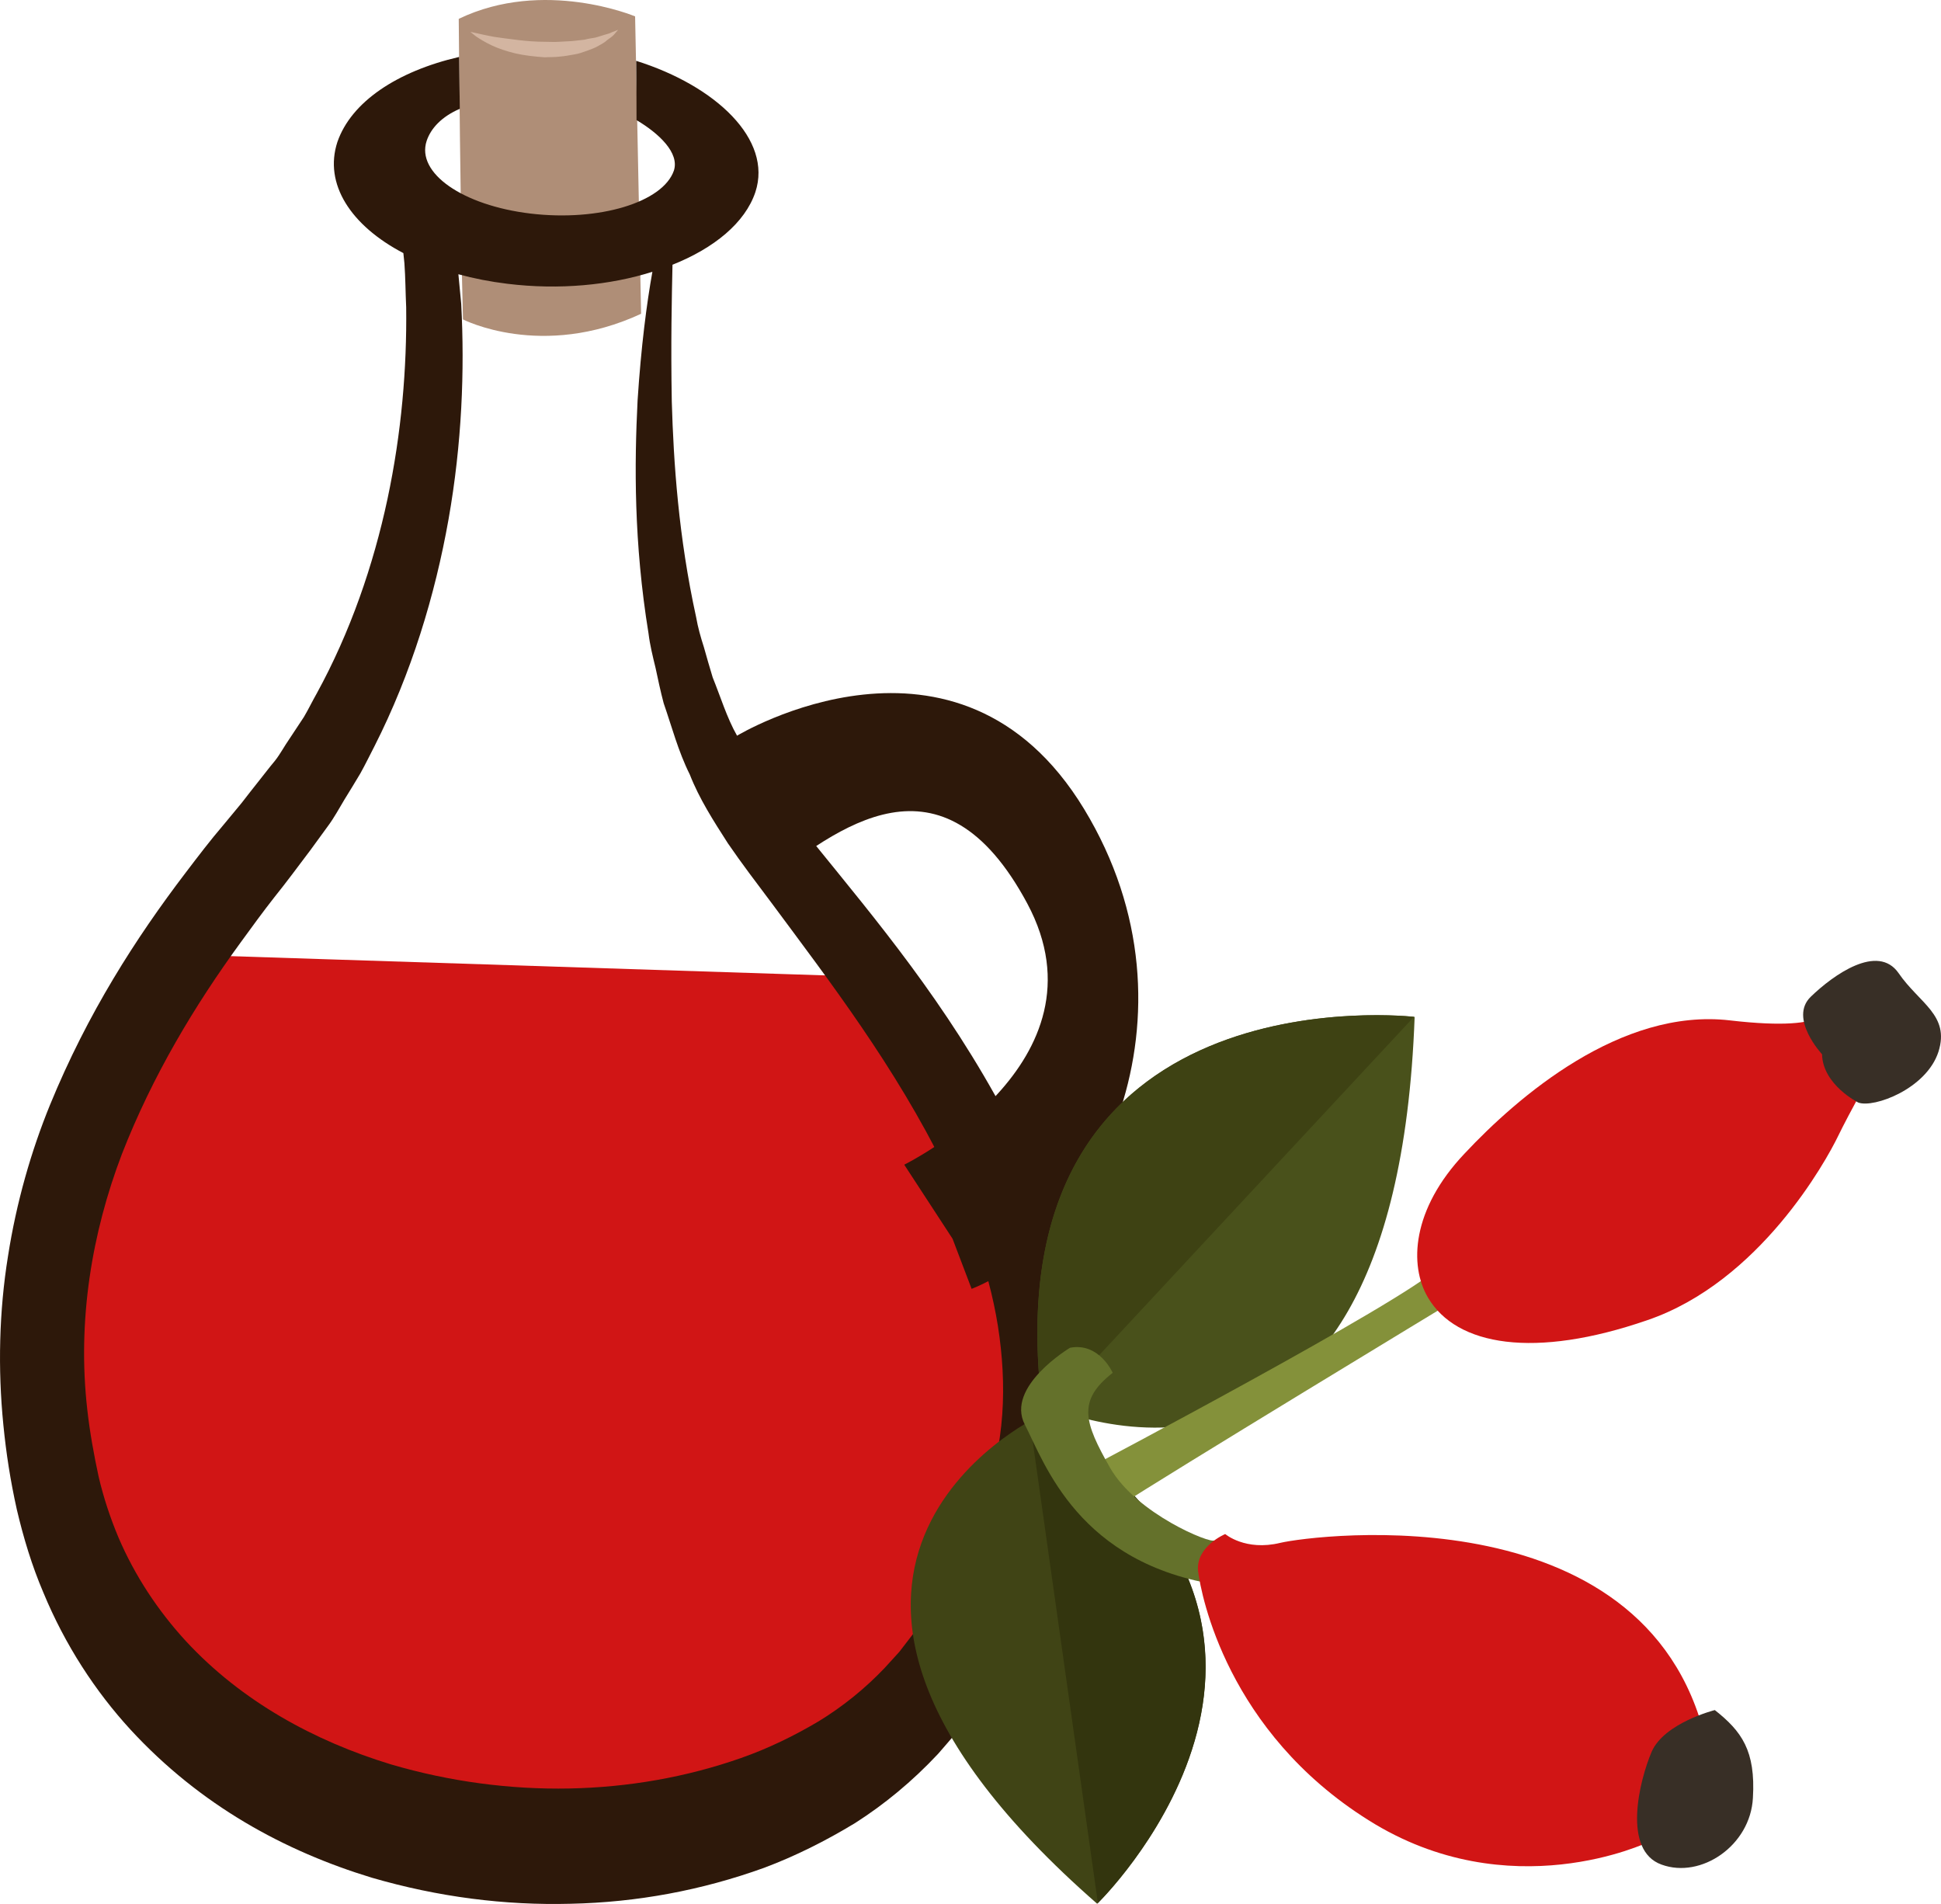
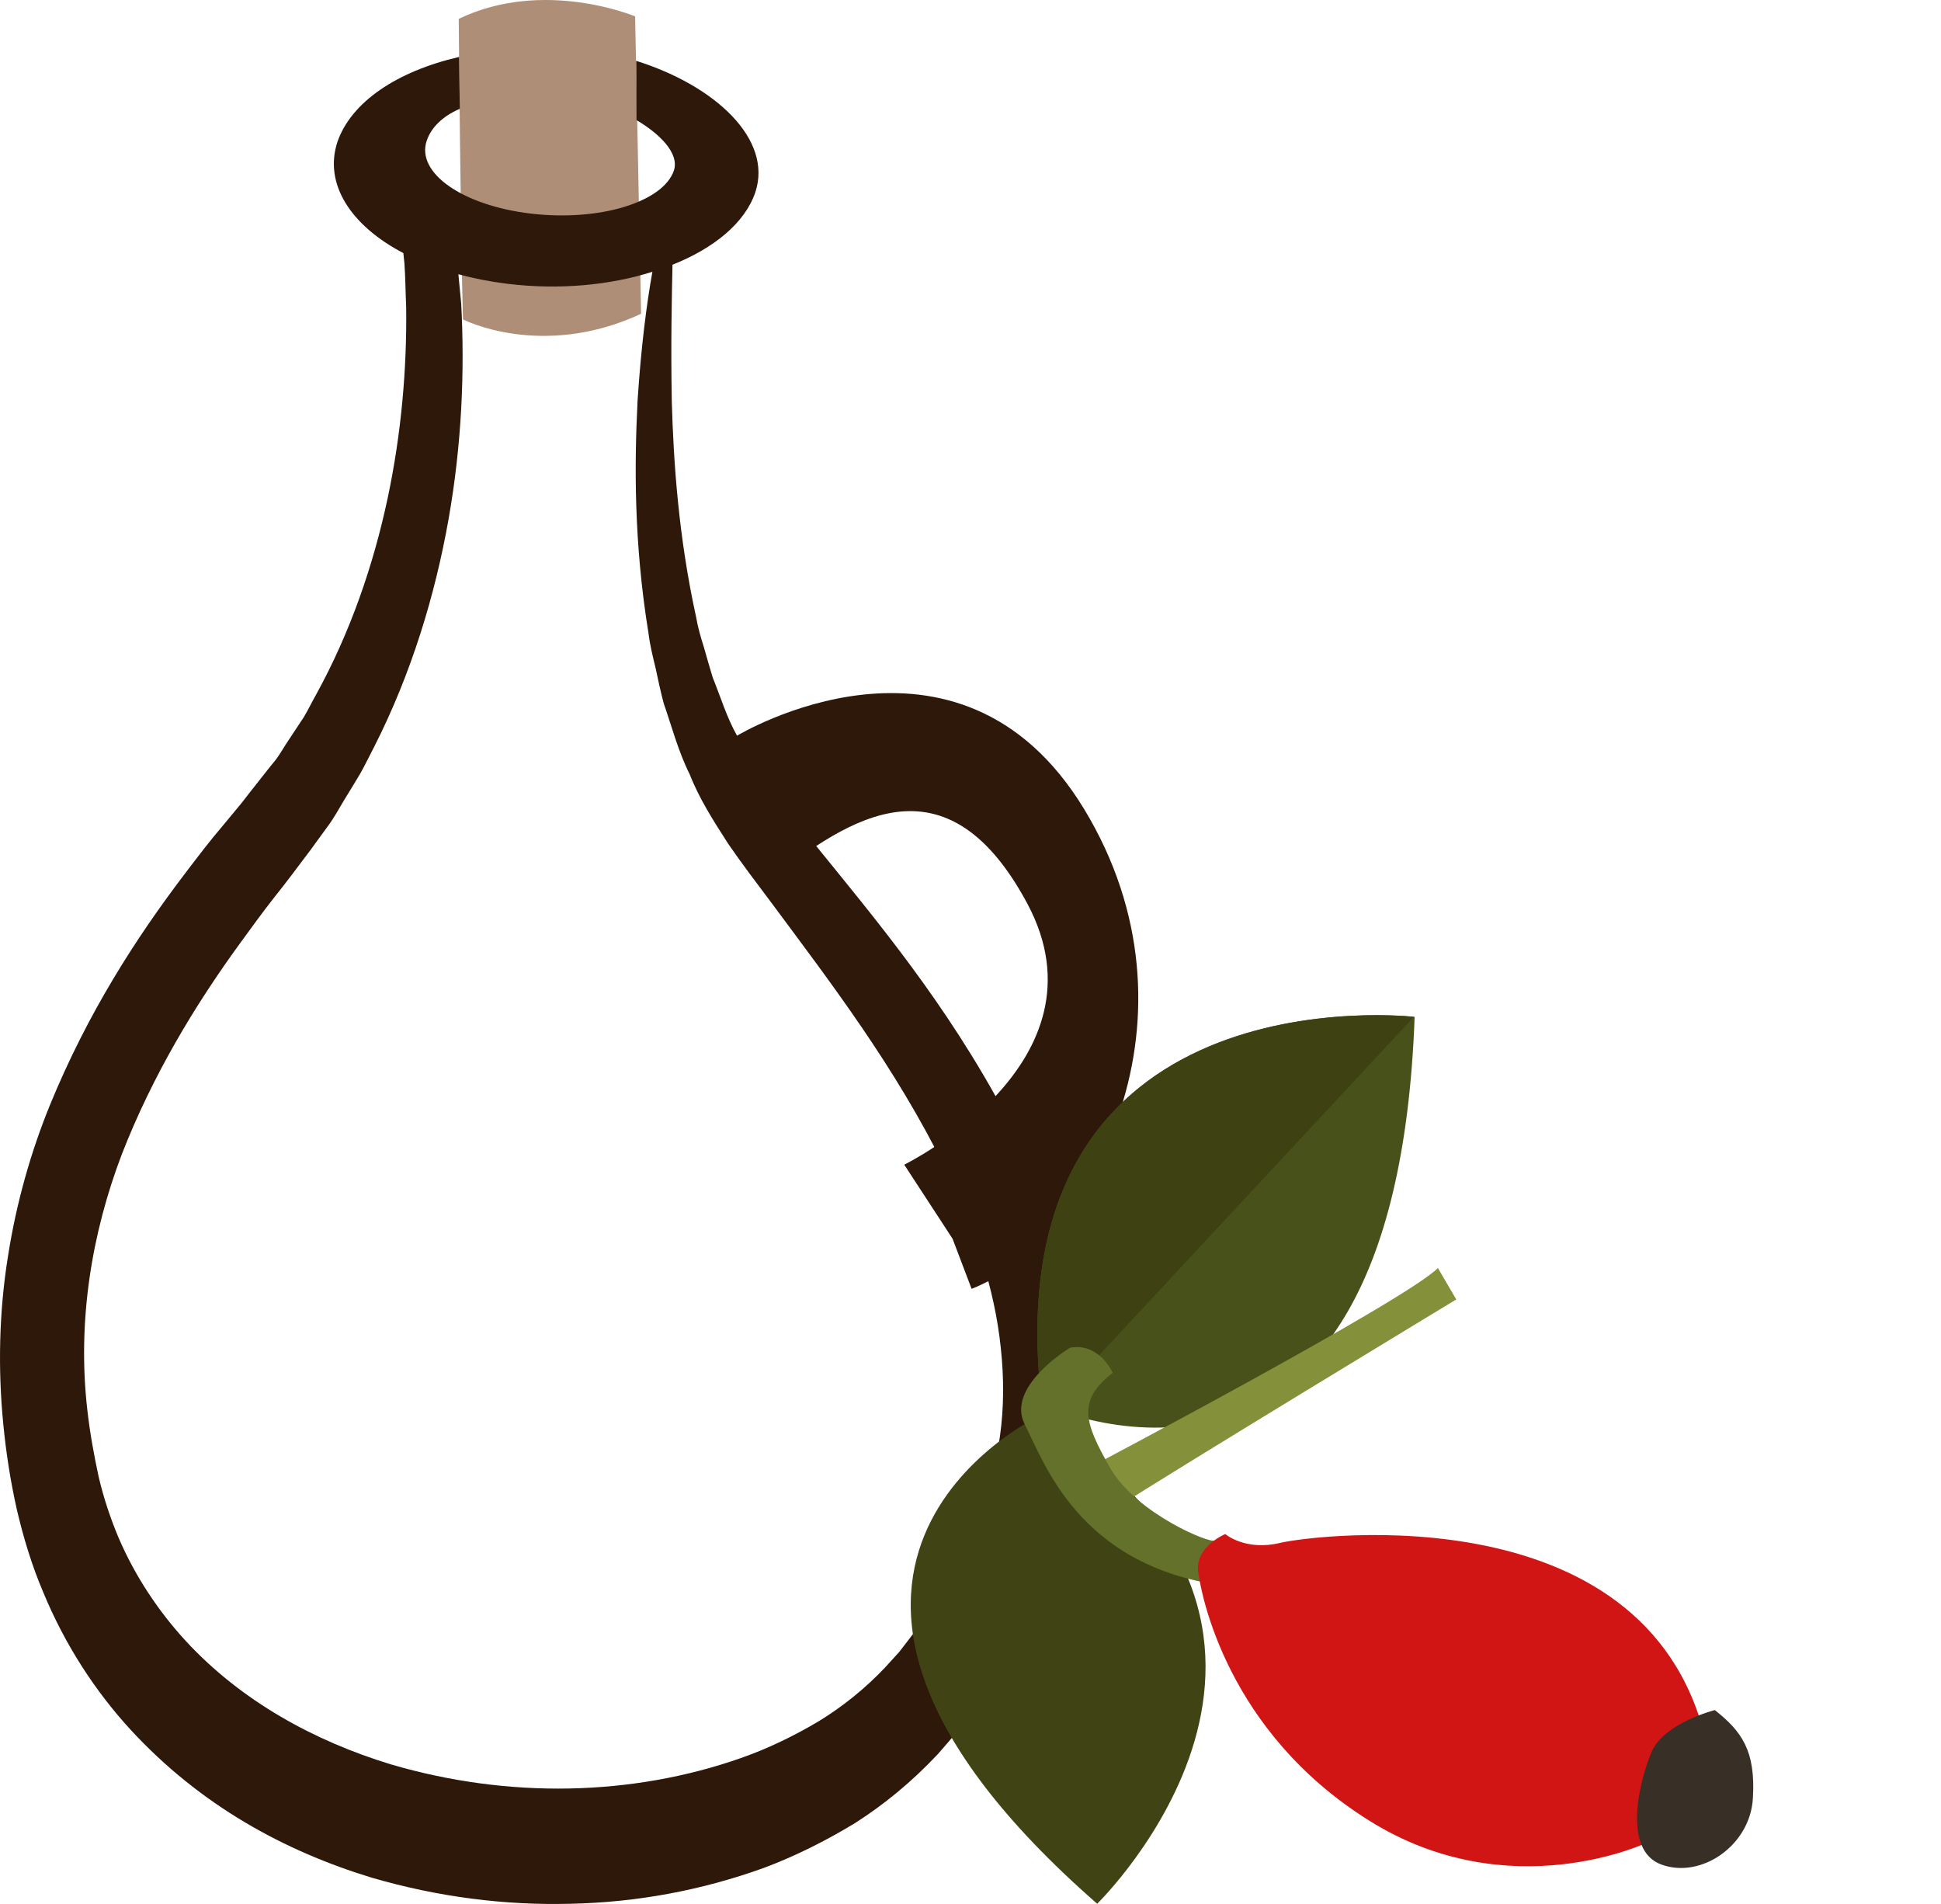
<svg xmlns="http://www.w3.org/2000/svg" xmlns:ns1="http://sodipodi.sourceforge.net/DTD/sodipodi-0.dtd" xmlns:ns2="http://www.inkscape.org/namespaces/inkscape" xml:space="preserve" width="55.028mm" height="53.971mm" version="1.1" style="clip-rule:evenodd;fill-rule:evenodd;image-rendering:optimizeQuality;shape-rendering:geometricPrecision;text-rendering:geometricPrecision" viewBox="0 0 5502.787 5397.08" id="svg40" ns1:docname="4072.svg" ns2:version="0.92.4 (5da689c313, 2019-01-14)">
  <ns1:namedview pagecolor="#ffffff" bordercolor="#666666" borderopacity="1" objecttolerance="10" gridtolerance="10" guidetolerance="10" ns2:pageopacity="0" ns2:pageshadow="2" ns2:window-width="640" ns2:window-height="480" id="namedview42" showgrid="false" ns2:zoom="0.2102413" ns2:cx="102.59667" ns2:cy="91.715725" ns2:window-x="0" ns2:window-y="0" ns2:window-maximized="0" ns2:current-layer="svg40" />
  <defs id="defs4">
    <style type="text/css" id="style2">
   
    .fil2 {fill:#2D180A;fill-rule:nonzero}
    .fil7 {fill:#33350E;fill-rule:nonzero}
    .fil10 {fill:#382F26;fill-rule:nonzero}
    .fil5 {fill:#3E4213;fill-rule:nonzero}
    .fil6 {fill:#404415;fill-rule:nonzero}
    .fil4 {fill:#49511B;fill-rule:nonzero}
    .fil9 {fill:#64712B;fill-rule:nonzero}
    .fil8 {fill:#84913A;fill-rule:nonzero}
    .fil1 {fill:#AF8E77;fill-rule:nonzero}
    .fil0 {fill:#D11515;fill-rule:nonzero}
    .fil3 {fill:#D3B5A1;fill-rule:nonzero}
   
  </style>
  </defs>
  <g id="Vrstva_x0020_1" transform="translate(-7785.463,-11879.565)">
    <g id="_539186408">
-       <path class="fil0" d="m 8288,14585 c 0,0 -664,1251 -181,1889 483,637 2197,1201 2616,-411 0,0 35,-810 -488,-1415 z" id="path7" ns2:connector-curvature="0" style="fill:#d11515;fill-rule:nonzero" />
      <path class="fil1" d="m 9086,11933 c 0,0 5,608 12,852 0,0 223,115 505,-16 l -17,-843 c 0,0 -259,-109 -500,7 z" id="path9" ns2:connector-curvature="0" style="fill:#af8e77;fill-rule:nonzero" />
      <path class="fil2" d="m 10624,15921 c -9,84 -29,167 -59,248 -28,81 -70,158 -115,233 -25,36 -47,74 -75,108 l -40,52 -41,45 c -55,58 -119,110 -188,152 -69,41 -143,77 -220,104 -308,108 -658,116 -992,18 -217,-66 -424,-179 -582,-350 -78,-85 -144,-184 -191,-294 -23,-55 -42,-112 -56,-172 -13,-60 -25,-126 -32,-189 -29,-253 13,-502 98,-725 87,-223 207,-422 336,-599 32,-44 64,-88 97,-130 17,-21 33,-42 49,-63 17,-23 35,-46 52,-69 17,-23 34,-47 51,-70 17,-23 31,-49 46,-74 15,-24 30,-49 45,-74 14,-25 27,-52 40,-77 105,-207 172,-429 210,-643 38,-215 46,-422 36,-611 -3,-28 -5,-56 -8,-84 44,12 90,21 139,27 147,18 291,4 411,-34 -16,89 -32,211 -42,365 -9,179 -11,402 31,660 4,33 12,65 20,98 7,33 14,66 23,100 23,66 41,136 74,202 27,69 67,131 108,195 39,57 81,112 123,168 166,224 351,464 495,757 70,146 130,306 152,474 11,83 14,168 5,252 z m 210,-307 c -34,-221 -112,-408 -195,-570 -171,-322 -371,-558 -545,-773 -43,-53 -86,-105 -126,-155 -33,-50 -68,-95 -93,-151 -29,-51 -47,-111 -69,-165 -9,-29 -17,-58 -25,-86 -9,-28 -17,-56 -22,-85 -50,-228 -64,-439 -69,-611 -3,-166 0,-296 2,-388 118,-47 206,-119 235,-206 49,-149 -112,-301 -338,-372 1,64 1,161 1,168 64,38 122,93 106,143 -31,90 -212,145 -406,122 -193,-23 -325,-115 -295,-206 12,-36 43,-69 94,-91 0,-30 -2,-117 -2,-147 -177,41 -306,128 -345,241 -39,119 38,237 187,315 1,10 2,20 3,29 3,41 3,83 5,125 2,171 -13,355 -53,543 -40,187 -105,377 -201,552 -12,21 -23,44 -36,66 -13,20 -27,41 -41,62 -14,20 -26,43 -41,62 -16,19 -31,39 -47,59 -15,19 -31,39 -47,60 -17,21 -35,42 -53,64 -36,42 -71,88 -106,134 -141,185 -278,398 -385,659 -53,130 -95,275 -119,429 -25,155 -29,318 -13,478 8,81 20,158 38,239 19,81 43,160 75,235 62,150 148,281 247,389 199,216 438,345 684,420 189,55 378,79 565,74 187,-4 371,-38 548,-102 88,-33 174,-76 258,-127 83,-53 162,-118 235,-196 18,-21 36,-41 53,-62 l 46,-62 c 32,-40 59,-87 88,-130 54,-94 105,-190 141,-299 37,-108 63,-223 74,-340 10,-117 4,-234 -13,-344 z" id="path11" ns2:connector-curvature="0" style="fill:#2d180a;fill-rule:nonzero" />
-       <path class="fil3" d="m 9119,11970 c 0,0 7,1 19,4 12,3 28,6 48,10 20,3 43,6 68,9 24,3 51,5 77,5 13,0 26,1 39,0 13,-1 25,-1 37,-2 13,-1 24,-3 36,-4 10,-3 21,-4 31,-6 9,-3 18,-5 26,-8 7,-2 15,-4 20,-7 11,-4 18,-7 18,-7 0,0 -5,6 -13,15 -5,5 -11,9 -18,14 -6,6 -15,11 -24,16 -10,6 -21,10 -32,14 -12,4 -24,9 -38,11 -13,2 -26,5 -41,6 -14,2 -28,1 -42,2 -28,-2 -57,-5 -83,-11 -25,-6 -49,-14 -68,-23 -19,-9 -35,-19 -45,-26 -9,-7 -15,-12 -15,-12 z" id="path13" ns2:connector-curvature="0" style="fill:#d3b5a1;fill-rule:nonzero" />
      <path class="fil2" d="m 9875,13965 c 0,0 627,-380 984,208 356,587 27,1224 -319,1360 l -54,-142 -137,-210 c 0,0 590,-289 349,-740 -242,-452 -536,-217 -751,-52 l -119,-371 z" id="path15" ns2:connector-curvature="0" style="fill:#2d180a;fill-rule:nonzero" />
    </g>
    <g id="_539185016">
      <path class="fil4" d="m 11796,14762 c 0,0 -1204,-141 -1057,1097 0,0 1000,475 1057,-1097 z" id="path18" ns2:connector-curvature="0" style="fill:#49511b;fill-rule:nonzero" />
      <path class="fil5" d="m 11794,14762 c -65,-7 -1199,-106 -1055,1097 0,0 9,4 25,10 z" id="path20" ns2:connector-curvature="0" style="fill:#3e4213;fill-rule:nonzero" />
      <path class="fil6" d="m 10896,17276 c 0,0 793,-772 -169,-1380 0,0 -912,435 169,1380 z" id="path22" ns2:connector-curvature="0" style="fill:#404415;fill-rule:nonzero" />
-       <path class="fil7" d="m 10898,17274 c 42,-41 764,-788 -171,-1378 0,0 -8,4 -22,11 z" id="path24" ns2:connector-curvature="0" style="fill:#33350e;fill-rule:nonzero" />
      <path class="fil8" d="m 10873,16040 c 0,0 893,-471 989,-566 l 52,89 c 0,0 -832,504 -956,586 z" id="path26" ns2:connector-curvature="0" style="fill:#84913a;fill-rule:nonzero" />
      <path class="fil9" d="m 11228,16246 c -10,10 -220,-75 -295,-205 -74,-130 -94,-191 7,-270 0,0 -38,-87 -121,-71 0,0 -184,110 -128,218 56,109 152,396 554,455 l 14,-86 z" id="path28" ns2:connector-curvature="0" style="fill:#64712b;fill-rule:nonzero" />
-       <path class="fil0" d="m 11834,15558 c -54,-91 -47,-250 104,-409 150,-160 442,-413 752,-377 310,36 272,-44 272,-44 l 131,191 c 0,0 -64,114 -97,182 -33,68 -221,412 -541,521 -319,110 -540,73 -621,-64 z" id="path30" ns2:connector-curvature="0" style="fill:#d11515;fill-rule:nonzero" />
-       <path class="fil10" d="m 12951,14868 c 0,0 -95,-102 -32,-163 64,-62 190,-152 249,-67 59,86 146,119 113,223 -34,105 -183,160 -227,144 0,0 -101,-50 -103,-137 z" id="path32" ns2:connector-curvature="0" style="fill:#382f26;fill-rule:nonzero" />
+       <path class="fil10" d="m 12951,14868 z" id="path32" ns2:connector-curvature="0" style="fill:#382f26;fill-rule:nonzero" />
      <path class="fil0" d="m 11259,16228 c 0,0 57,49 156,25 98,-23 1069,-148 1213,591 l -169,257 c 0,0 -394,190 -794,-62 -400,-251 -474,-636 -483,-706 -7,-70 77,-105 77,-105 z" id="path34" ns2:connector-curvature="0" style="fill:#d11515;fill-rule:nonzero" />
      <path class="fil10" d="m 12647,16727 c 0,0 -143,36 -179,118 -35,82 -84,280 28,320 112,41 252,-54 259,-189 8,-134 -32,-189 -108,-249 z" id="path36" ns2:connector-curvature="0" style="fill:#382f26;fill-rule:nonzero" />
    </g>
  </g>
</svg>